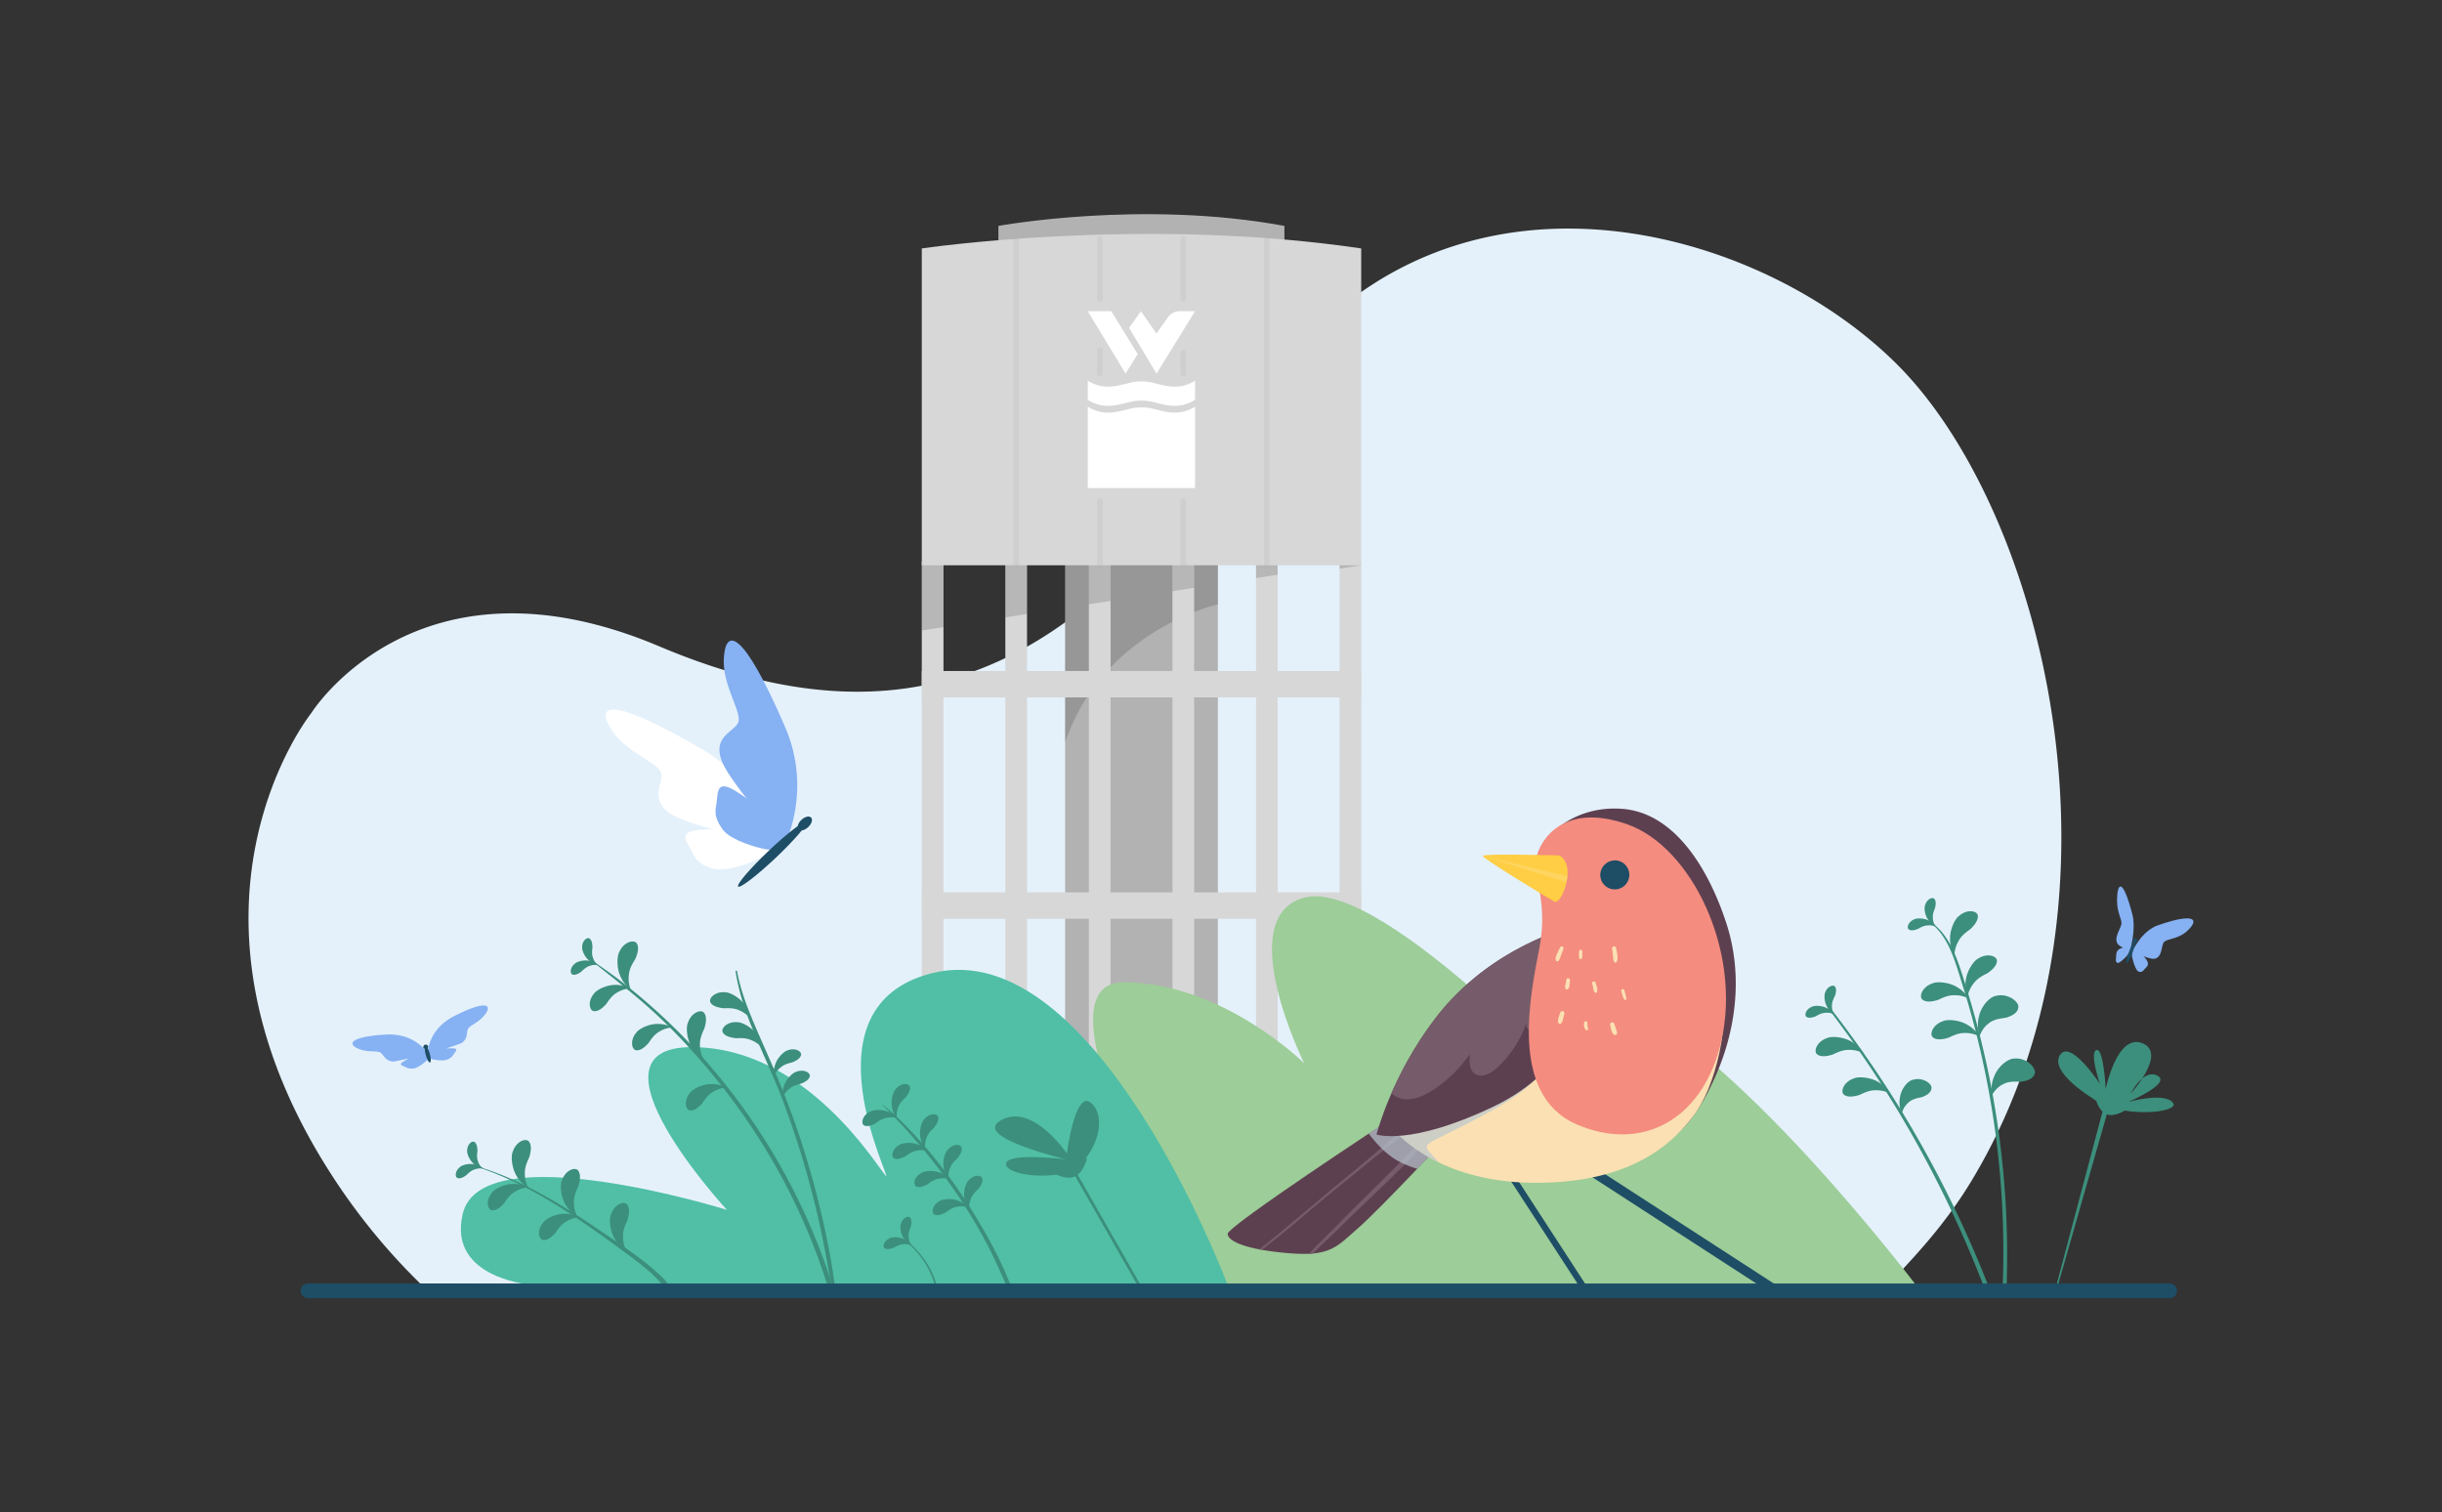
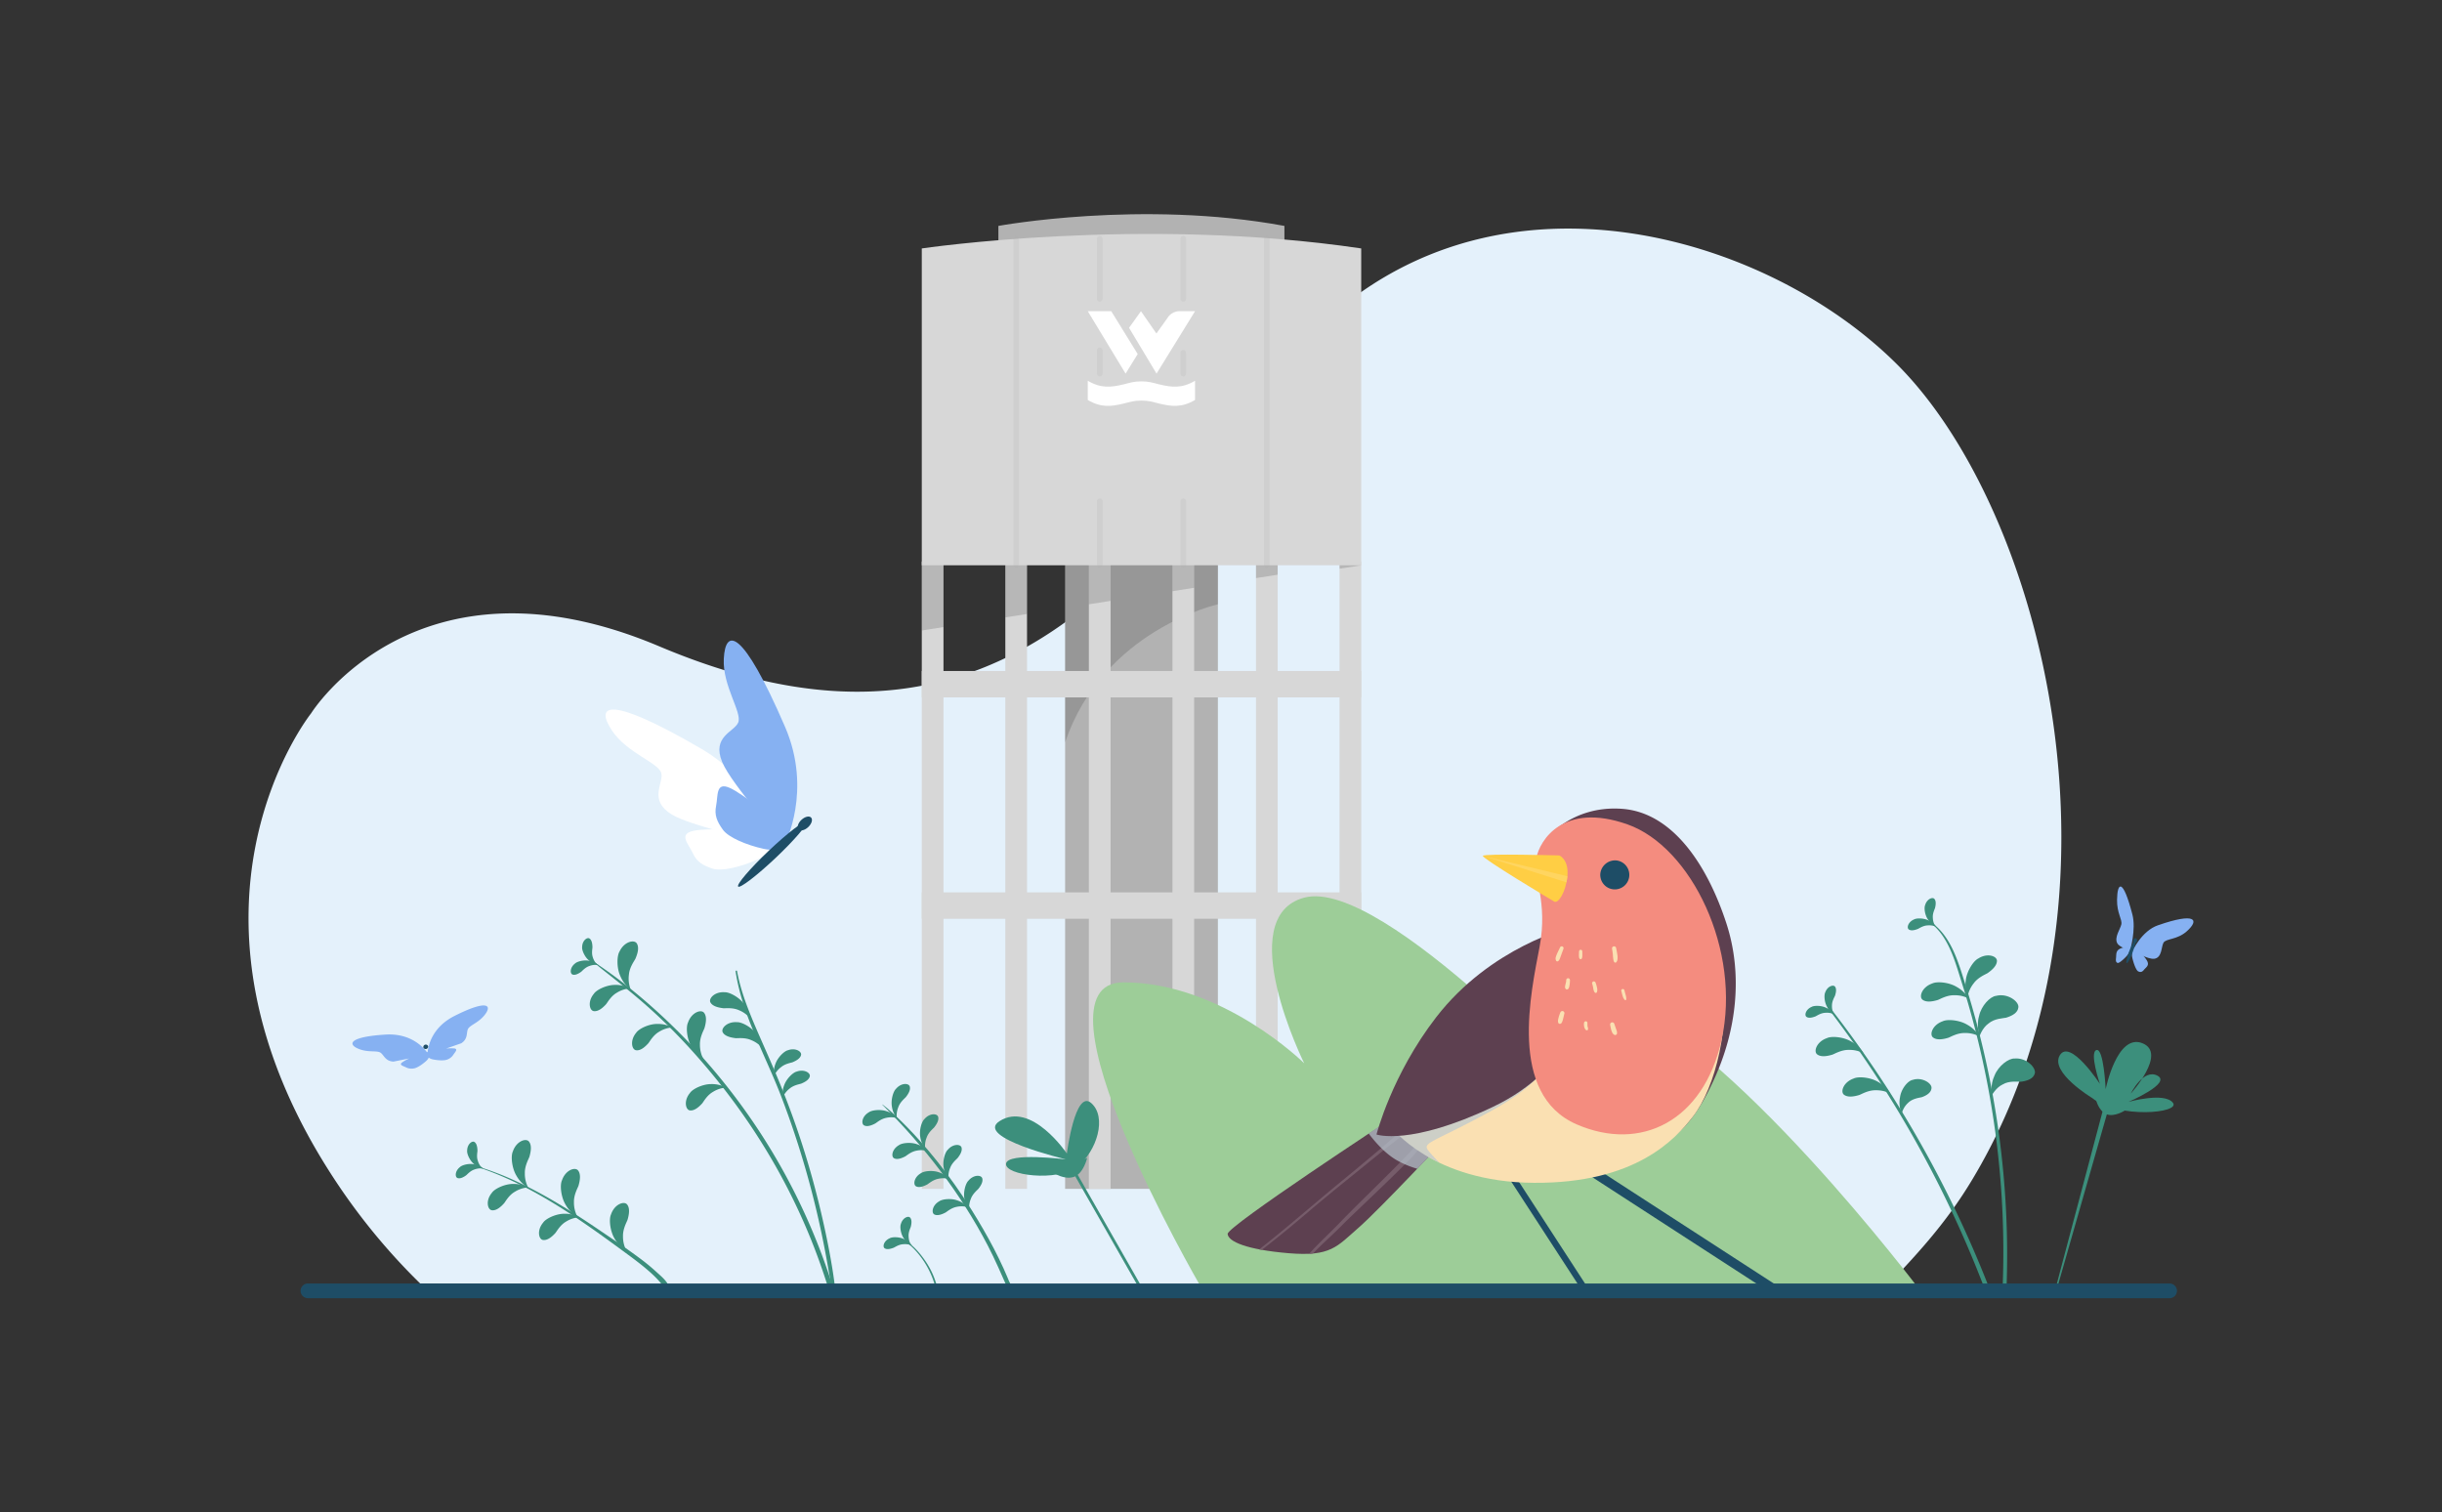
<svg xmlns="http://www.w3.org/2000/svg" viewBox="0 0 1550 960">
  <rect x="0" y="0" width="1550" height="960" fill="#333333" stroke="none" />
  <g style="isolation:isolate">
    <g id="Calque_1" data-name="Calque 1">
      <path d="M1252.19,748.17C1359,569.57,1297,323.69,1203.82,231s-299-145.28-408.74,28.33-223,215.81-376.82,150.86-220.73,42.52-220.73,42.52-99.94,124.78,17,299.23a397.36,397.36,0,0,0,52.23,62.82l927.32,5.38C1215.84,797.15,1234.64,777.52,1252.19,748.17Z" style="fill:#e4f1fb" />
      <rect x="676.06" y="331.34" width="96.97" height="423.3" style="fill:#b2b2b2" />
      <rect x="585.08" y="356.48" width="13.77" height="398.16" style="fill:#d7d7d7" />
      <rect x="850.24" y="356.48" width="13.77" height="398.16" style="fill:#d7d7d7" />
      <rect x="797.21" y="356.48" width="13.77" height="398.16" style="fill:#d7d7d7" />
      <rect x="638.11" y="356.48" width="13.77" height="398.16" style="fill:#d7d7d7" />
      <rect x="718.64" y="495.29" width="13.04" height="33.16" style="fill:#b2b2b2;mix-blend-mode:multiply" />
      <rect x="718.64" y="611" width="13.04" height="33.16" style="fill:#b2b2b2;mix-blend-mode:multiply" />
      <rect x="718.64" y="379.59" width="13.04" height="33.16" style="fill:#b2b2b2;mix-blend-mode:multiply" />
      <path d="M676.06,356.48h97v27.1s-72.79,16.19-97,87.63Z" style="mix-blend-mode:multiply;opacity:0.15" />
      <rect x="691.14" y="356.48" width="13.77" height="398.16" style="fill:#d7d7d7" />
      <rect x="744.18" y="356.48" width="13.77" height="398.16" style="fill:#d7d7d7" />
      <rect x="585.08" y="425.92" width="278.94" height="16.76" style="fill:#d7d7d7" />
      <rect x="585.08" y="566.45" width="278.94" height="16.76" style="fill:#d7d7d7" />
      <polygon points="585.08 356.48 585.08 400.21 598.84 398.05 598.84 356.48 585.08 356.48" style="mix-blend-mode:multiply;opacity:0.15" />
      <polygon points="797.21 356.48 797.21 366.95 810.98 364.8 810.98 356.48 797.21 356.48" style="mix-blend-mode:multiply;opacity:0.15" />
      <polygon points="638.11 356.48 638.11 391.89 651.88 389.74 651.88 356.48 638.11 356.48" style="mix-blend-mode:multiply;opacity:0.15" />
      <polygon points="691.14 356.48 691.14 383.58 704.91 381.42 704.91 356.48 691.14 356.48" style="mix-blend-mode:multiply;opacity:0.15" />
      <path d="M633.7,155V143.4s90.84-16.76,181.56,0V155Z" style="fill:#b2b2b2" />
      <polygon points="744.18 356.48 744.18 375.27 757.94 373.11 757.94 356.48 744.18 356.48" style="mix-blend-mode:multiply;opacity:0.15" />
      <path d="M585.08,157.7V358.82H864V157.7C724.54,137,585.08,157.7,585.08,157.7Z" style="fill:#d7d7d7" />
      <line x1="644.99" y1="358.82" x2="644.99" y2="151.58" style="fill:none;stroke:#b2b2b2;stroke-linecap:round;stroke-linejoin:round;stroke-width:3.6px;mix-blend-mode:multiply;opacity:0.2" />
      <line x1="698.03" y1="189.69" x2="698.03" y2="151.58" style="fill:none;stroke:#b2b2b2;stroke-linecap:round;stroke-linejoin:round;stroke-width:3.6px;mix-blend-mode:multiply;opacity:0.2" />
      <line x1="698.03" y1="237.16" x2="698.03" y2="222.41" style="fill:none;stroke:#b2b2b2;stroke-linecap:round;stroke-linejoin:round;stroke-width:3.6px;mix-blend-mode:multiply;opacity:0.2" />
      <line x1="698.03" y1="358.82" x2="698.03" y2="318.18" style="fill:none;stroke:#b2b2b2;stroke-linecap:round;stroke-linejoin:round;stroke-width:3.6px;mix-blend-mode:multiply;opacity:0.2" />
      <line x1="751.06" y1="189.69" x2="751.06" y2="151.58" style="fill:none;stroke:#b2b2b2;stroke-linecap:round;stroke-linejoin:round;stroke-width:3.6px;mix-blend-mode:multiply;opacity:0.2" />
      <line x1="751.06" y1="237.16" x2="751.06" y2="224.01" style="fill:none;stroke:#b2b2b2;stroke-linecap:round;stroke-linejoin:round;stroke-width:3.6px;mix-blend-mode:multiply;opacity:0.2" />
      <line x1="751.06" y1="358.82" x2="751.06" y2="318.18" style="fill:none;stroke:#b2b2b2;stroke-linecap:round;stroke-linejoin:round;stroke-width:3.6px;mix-blend-mode:multiply;opacity:0.2" />
      <line x1="804.09" y1="358.82" x2="804.09" y2="151.58" style="fill:none;stroke:#b2b2b2;stroke-linecap:round;stroke-linejoin:round;stroke-width:3.6px;mix-blend-mode:multiply;opacity:0.2" />
      <g id="Illustration_4" data-name="Illustration 4">
        <path d="M724.48,254.27c-4.92,0-7.05.87-11.42,1.93-7.6,1.83-14.24,2.71-22.63-2.33V241.68c8.39,5,15,4.16,22.63,2.32,4.37-1.05,6.41-1.92,11.42-1.92s7,.87,11.41,1.92c7.61,1.84,14.25,2.71,22.64-2.32v12.19c-8.39,5-15,4.16-22.64,2.33-4.36-1.06-6.49-1.93-11.41-1.93" style="fill:#fff" />
        <polygon points="690.43 197.53 714.44 237.16 722.13 224.75 705.34 197.54 690.43 197.53" style="fill:#fff" />
        <path d="M758.53,197.54l-24.45,39.62-17.44-29.09,7.56-10.53L734,211.69s6.15-8.58,7-9.8a9.1,9.1,0,0,1,8-4.37l9.53,0" style="fill:#fff" />
-         <path d="M735.89,260.49c-4.37-1.05-6.4-1.92-11.41-1.92s-7.05.87-11.41,1.92c-7.61,1.84-14.25,2.71-22.64-2.32v51.61h68.1V258.17c-8.39,5-15,4.16-22.64,2.32" style="fill:#fff" />
      </g>
      <polygon points="850.24 358.82 850.24 360.98 864.01 358.82 850.24 358.82" style="mix-blend-mode:multiply;opacity:0.15" />
      <path d="M1219.11,819.57S1096.5,656.71,1019.34,631.74s-4.43,74.22-4.43,74.22S878,556.3,827.81,569.79c-46,12.37,0,105.14,0,105.14S776,623.56,713.06,623.56s48.61,192.35,48.61,192.35Z" style="fill:#9dcd98" />
-       <path d="M779.3,815.91S695.48,591.78,591.69,617.7c-84.11,21-24.31,133.78-29.44,128.65S512,664.68,439,664.68,461.42,768,461.42,768s-155.52-48.57-167.69,2.43c-10.11,42.33,46.41,45.49,46.41,45.49Z" style="fill:#50bfa5" />
      <path d="M299.49,739.63c37.2,11.39,69.41,34.88,100.37,57.7,20.88,15.39,19.13,18.32,23.5,20.85a1,1,0,0,0,1.39-1.07c-1.13-3.91-5.39-7.22-8.28-9.89a128.87,128.87,0,0,0-10.65-8.72c-7.87-5.86-16.05-11.34-24.16-16.85-16.49-11.23-33.37-22-51.43-30.63a196.53,196.53,0,0,0-30.66-11.69.16.16,0,0,0-.08.3Z" style="fill:#3c8f7c" />
      <path d="M371.52,607.18c3.85,2.32,7.39,5.45,10.91,8.25,19.16,15.21,38.59,29.94,65,60.89,35.33,41.4,61.72,88.4,77.81,139.73.58,1.84,3.48,1.05,2.89-.8a396.7,396.7,0,0,0-44-93.78c-50.45-78.82-113.32-114.7-112.64-114.29Z" style="fill:#3c8f7c" />
      <path d="M466.91,616.67c4.22,27.81,18.73,52.81,28.73,78.76,26.76,69.42,31.15,122.29,33.55,128.14a.56.56,0,0,0,1.09-.14c.67-5.44-5.23-43.51-16.85-83.11-19.33-65.83-39.56-91.55-45.61-123.9-.11-.61-1-.34-.91.25Z" style="fill:#3c8f7c" />
      <path d="M560.12,701.32c26.47,26.28,49.54,56.07,66.79,89.19,4.84,9.3,8.93,18.87,13.16,28.45.56,1.28,2.73.37,2.26-1s-1-2.63-1.42-3.94c-.27-.77-1.67-.73-1.55.21l.54,4.06,2.43-.33c-6.56-17.32-15.67-34-25.46-49.69-29.37-47-59.77-70-56.75-67Z" style="fill:#3c8f7c" />
      <path d="M403.3,608.6c-.72,1.44-3.7,5.35-4.1,10a19.36,19.36,0,0,0,1.1,9.51,20.92,20.92,0,0,1-6.53-8.47c-2.45-5.24-2.27-13-.47-15.78,2.92-6.18,9.28-7.62,10.9-5S404.71,605.35,403.3,608.6Z" style="fill:#3c8f7c" />
      <path d="M447.14,652.62c-.54,1.51-3,5.73-2.87,10.39a19.32,19.32,0,0,0,2.21,9.27,20.73,20.73,0,0,1-7.46-7.6c-3-4.89-3.78-12.58-2.33-15.56,2.16-6.45,8.28-8.63,10.18-6.26S448.15,649.24,447.14,652.62Z" style="fill:#3c8f7c" />
      <path d="M503,674.3c-1.12.38-4.7.9-7.32,3.14A14.29,14.29,0,0,0,491.3,683a15.21,15.21,0,0,1,.94-7.82c1.41-4,5.51-8,7.89-8.53,4.73-1.74,8.81.79,8.33,3S505.37,673.31,503,674.3Z" style="fill:#3c8f7c" />
      <path d="M593,715.58c-.78.9-3.63,3.13-4.78,6.38a14.22,14.22,0,0,0-1,7,15.39,15.39,0,0,1-3.09-7.25c-.77-4.19.8-9.67,2.6-11.34,3.23-3.85,8-3.7,8.7-1.55S594.57,713.53,593,715.58Z" style="fill:#3c8f7c" />
      <path d="M575,696.35c-.79.9-3.63,3.13-4.79,6.38a14.22,14.22,0,0,0-1,7,15.39,15.39,0,0,1-3.08-7.25c-.78-4.19.79-9.68,2.59-11.34,3.23-3.85,8-3.7,8.7-1.55S576.6,694.3,575,696.35Z" style="fill:#3c8f7c" />
      <path d="M555.57,713.13c1-.61,3.71-3,7.12-3.6a14.26,14.26,0,0,1,7,.25,15.38,15.38,0,0,0-6.6-4.3c-4-1.49-9.67-.9-11.62.58-4.36,2.51-5,7.26-3,8.3S553.27,714.35,555.57,713.13Z" style="fill:#3c8f7c" />
      <path d="M574.64,734c1-.61,3.71-3,7.11-3.6a14.13,14.13,0,0,1,7,.25,15.38,15.38,0,0,0-6.6-4.3c-4-1.49-9.66-.9-11.61.58-4.36,2.51-5.05,7.26-3.05,8.3S572.33,735.22,574.64,734Z" style="fill:#3c8f7c" />
      <path d="M588.58,751.83c1-.62,3.71-3,7.11-3.6a14.19,14.19,0,0,1,7,.25,15.28,15.28,0,0,0-6.6-4.3c-4-1.49-9.67-.91-11.62.58-4.36,2.5-5,7.26-3,8.29S586.28,753.05,588.58,751.83Z" style="fill:#3c8f7c" />
      <path d="M600.18,769.65c1-.61,3.72-3,7.12-3.6a14.13,14.13,0,0,1,7,.25,15.38,15.38,0,0,0-6.6-4.3c-4-1.49-9.66-.9-11.61.58-4.37,2.51-5,7.26-3.06,8.3S597.88,770.87,600.18,769.65Z" style="fill:#3c8f7c" />
      <path d="M607.84,735.05c-.78.89-3.63,3.12-4.78,6.37a14.1,14.1,0,0,0-1,7,15.28,15.28,0,0,1-3.09-7.25c-.77-4.18.8-9.67,2.6-11.33,3.23-3.86,8-3.71,8.7-1.56S609.45,733,607.84,735.05Z" style="fill:#3c8f7c" />
      <path d="M621,754.63c-.79.89-3.63,3.13-4.79,6.38a14.22,14.22,0,0,0-1,7,15.39,15.39,0,0,1-3.08-7.25c-.78-4.19.79-9.68,2.59-11.34,3.23-3.86,8-3.7,8.71-1.56S622.64,752.58,621,754.63Z" style="fill:#3c8f7c" />
      <path d="M508.5,687.86c-1.13.39-4.71.91-7.33,3.15a14.29,14.29,0,0,0-4.33,5.56,15.47,15.47,0,0,1,.94-7.82c1.42-4,5.51-8,7.9-8.54,4.72-1.73,8.81.79,8.32,3S510.91,686.88,508.5,687.86Z" style="fill:#3c8f7c" />
      <path d="M336,734.36c-.54,1.51-3,5.73-2.87,10.39a19.19,19.19,0,0,0,2.21,9.27,20.71,20.71,0,0,1-7.47-7.6c-3-4.89-3.77-12.58-2.33-15.56,2.16-6.45,8.28-8.63,10.19-6.26S337,731,336,734.36Z" style="fill:#3c8f7c" />
      <path d="M367.17,752.7c-.54,1.51-3,5.73-2.87,10.39a19.29,19.29,0,0,0,2.21,9.28,20.9,20.9,0,0,1-7.47-7.61c-3-4.89-3.77-12.57-2.33-15.55,2.16-6.46,8.28-8.63,10.19-6.27S368.17,749.32,367.17,752.7Z" style="fill:#3c8f7c" />
      <path d="M398.31,774.32c-.55,1.51-3,5.73-2.88,10.39a19.24,19.24,0,0,0,2.22,9.28,20.81,20.81,0,0,1-7.47-7.61c-3-4.89-3.78-12.57-2.33-15.56,2.16-6.45,8.28-8.62,10.19-6.26S399.31,770.94,398.31,774.32Z" style="fill:#3c8f7c" />
      <path d="M384.73,637.4c.93-1.15,3.06-5.14,6.82-7.27a17.89,17.89,0,0,1,8.38-2.71,19.14,19.14,0,0,0-9.59-2.24c-5.33,0-11.74,3.07-13.4,5.65-4.06,4.81-2.83,10.68,0,11S382.54,639.82,384.73,637.4Z" style="fill:#3c8f7c" />
      <path d="M411.56,662.18c.93-1.16,3.07-5.15,6.82-7.27a17.83,17.83,0,0,1,8.39-2.72,19.43,19.43,0,0,0-9.6-2.23c-5.32-.05-11.74,3.07-13.4,5.64-4,4.81-2.83,10.69,0,11.06S409.38,664.6,411.56,662.18Z" style="fill:#3c8f7c" />
      <path d="M459.18,640c1.48.08,6-.53,9.88,1.26a17.72,17.72,0,0,1,7.12,5.2,19.1,19.1,0,0,0-3.82-9.08c-3.08-4.34-9.38-7.71-12.43-7.54-6.28-.46-10.32,4-9,6.45S455.94,639.61,459.18,640Z" style="fill:#3c8f7c" />
      <path d="M467,659c1.48.08,6-.54,9.88,1.26a17.8,17.8,0,0,1,7.13,5.19,19.31,19.31,0,0,0-3.83-9.08c-3.08-4.34-9.37-7.7-12.43-7.53-6.28-.46-10.31,4-9,6.45S463.8,658.63,467,659Z" style="fill:#3c8f7c" />
      <path d="M320,763.74c.93-1.16,3.06-5.15,6.82-7.27a17.83,17.83,0,0,1,8.38-2.72,19.32,19.32,0,0,0-9.59-2.23c-5.32,0-11.74,3.07-13.4,5.64-4.06,4.81-2.83,10.69,0,11.06S317.85,766.15,320,763.74Z" style="fill:#3c8f7c" />
      <path d="M445.73,700.36c.93-1.16,3.06-5.15,6.81-7.27a17.68,17.68,0,0,1,8.39-2.71,19.18,19.18,0,0,0-9.59-2.24c-5.33,0-11.75,3.07-13.4,5.64-4.06,4.81-2.83,10.69-.05,11.06S443.54,702.78,445.73,700.36Z" style="fill:#3c8f7c" />
      <path d="M352.52,782.67c.93-1.15,3.07-5.14,6.82-7.27a17.89,17.89,0,0,1,8.39-2.71,19.25,19.25,0,0,0-9.6-2.24c-5.32,0-11.74,3.07-13.4,5.65-4.06,4.81-2.83,10.69,0,11S350.33,785.09,352.52,782.67Z" style="fill:#3c8f7c" />
      <path d="M368.92,616.83c.74-.61,2.61-2.83,5.24-3.67a11.38,11.38,0,0,1,5.63-.59,12.1,12.1,0,0,0-5.73-2.67c-3.34-.74-7.78.37-9.16,1.77-3.18,2.48-3.19,6.34-1.49,6.93S367.23,618.06,368.92,616.83Z" style="fill:#3c8f7c" />
      <path d="M376.05,601.22c0,.95-.69,3.78.22,6.39a11.34,11.34,0,0,0,2.91,4.85,12.17,12.17,0,0,1-5.58-3c-2.59-2.23-4.38-6.44-4.09-8.39.07-4,3.15-6.35,4.65-5.35S376,599.13,376.05,601.22Z" style="fill:#3c8f7c" />
      <path d="M572.67,786.47a59.26,59.26,0,0,1,7.4,6.22A55.33,55.33,0,0,1,593.15,815c.17.56.22,1.08.75,1.41a.28.28,0,0,0,.38-.1c.32-.6.06-1.15-.12-1.77a52,52,0,0,0-7.79-15.5c-6.63-9.22-11.55-11.34-13.67-12.6,0,0-.06,0,0,.05Z" style="fill:#3c8f7c" />
      <path d="M567.28,792c.86-.39,3.23-2.07,6-2.21a11.45,11.45,0,0,1,5.6.84,12.51,12.51,0,0,0-4.87-4c-3-1.56-7.62-1.61-9.31-.61-3.71,1.6-4.69,5.33-3.19,6.34S565.33,792.72,567.28,792Z" style="fill:#3c8f7c" />
      <path d="M578.12,778.67c-.28.91-1.62,3.48-1.4,6.24a11.5,11.5,0,0,0,1.58,5.43,12.43,12.43,0,0,1-4.64-4.29c-1.95-2.81-2.6-7.34-1.83-9.15,1.09-3.89,4.65-5.35,5.85-4S578.62,776.64,578.12,778.67Z" style="fill:#3c8f7c" />
      <path d="M295.93,746c.74-.6,2.6-2.82,5.24-3.66a11.38,11.38,0,0,1,5.63-.59,12.3,12.3,0,0,0-5.73-2.68c-3.34-.73-7.78.38-9.16,1.78-3.19,2.48-3.19,6.34-1.49,6.93S294.24,747.24,295.93,746Z" style="fill:#3c8f7c" />
      <path d="M303.06,730.41c0,1-.7,3.78.22,6.39a11.56,11.56,0,0,0,2.9,4.85,12.28,12.28,0,0,1-5.57-3c-2.6-2.23-4.38-6.44-4.09-8.39.07-4,3.14-6.35,4.64-5.36S303,728.32,303.06,730.41Z" style="fill:#3c8f7c" />
      <path d="M1353.63,603.1a10.32,10.32,0,0,0,0,5.69c.91,3.63,2.36,7.2,3.53,7.78s2.3.7,3.58-.88c1.42-1.75,3.66-2.75,2.07-5.78-1.44-2.74-5.87-6.81-7.1-7.82S1353.91,602,1353.63,603.1Z" style="fill:#86b1f2" />
      <path d="M1353.62,603.6s5.64-12.65,16.07-16.26c24.24-8.41,26.39-3.4,18.34,3.79-6.21,5.55-13.2,4.52-14.8,7.26-1.48,2.53-.84,9.65-6,10.21C1363.22,609,1353.62,603.6,1353.62,603.6Z" style="fill:#86b1f2" />
      <path d="M1352.29,602.79a13.57,13.57,0,0,1-2.77,4.44c-2.17,2.28-4.57,4.21-5.36,4s-1.34-.83-1.09-2.87c.27-2.25-.19-4.43,2-5.84,2-1.27,5.86-1.7,6.85-1.73S1352.74,601.73,1352.29,602.79Z" style="fill:#86b1f2" />
      <path d="M1352.05,603.18s3.89-13.2,1.44-22.66c-6-23.15-9.57-20.79-9.75-9.42-.14,8.63,3.42,12.48,2.72,15.68-.65,3-4.57,8.15-2.6,11.91C1345.35,601.52,1352.05,603.18,1352.05,603.18Z" style="fill:#86b1f2" />
      <path d="M1353.42,605.05c-1.48,3.81-3,6.52-3.57,6.31s.07-3.27,1.46-7.12c1.52-4.2,3.37-7.69,4-7.44S1355,600.89,1353.42,605.05Z" style="fill:#1e4d66" />
      <path d="M1356.3,597.64c-.33.85-1.1,1.33-1.71,1.09a1.52,1.52,0,0,1-.57-2c.31-.87,1.09-1.38,1.73-1.13A1.52,1.52,0,0,1,1356.3,597.64Z" style="fill:#1e4d66" />
      <path d="M490.2,534.39s.26,6.92-9.85,11.39c-10.35,4.59-22.34,7.44-28.05,5.6-6.06-2-9.94-4.18-12.52-9.73-2.78-6-9.3-12.13.28-14.26,9.23-2,34.22-.51,41.73.21C488.87,528.28,490.83,531.38,490.2,534.39Z" style="fill:#fff" />
      <path d="M489.34,535.42s-5.81-37.73-44-60c-59.11-34.49-67.85-28.18-56.91-11.7,9.51,14.34,29.66,20.43,31.33,27.07,1.58,6.28-8.48,17.1,6.76,26.3C439.63,525,489.34,535.42,489.34,535.42Z" style="fill:#fff" />
      <path d="M499.44,535.49s-3.9,5.72-14.69,3.33c-11.05-2.44-22.4-7.26-25.9-12.13-3.73-5.17-5.53-9.25-4.31-15.26,1.3-6.46-.3-15.28,8.67-11.31C471.87,504,491.07,520,496.68,525,502,529.79,501.73,533.44,499.44,535.49Z" style="fill:#86b1f2" />
      <path d="M498.13,535.81s17.7-33.83.17-74.42c-27.14-62.81-37.92-62.92-38.89-43.16-.84,17.18,11.77,34,9.17,40.37-2.45,6-17,8.75-10.15,25.19C464.29,497.94,498.13,535.81,498.13,535.81Z" style="fill:#86b1f2" />
      <path d="M492.36,544.52c-12,11.33-22.63,19.49-23.83,18.23s7.54-11.47,19.5-22.8,22.63-19.48,23.82-18.22S504.32,533.2,492.36,544.52Z" style="fill:#1e4d66" />
      <path d="M513,525c-2.21,2.09-5,2.75-6.15,1.49s-.38-4,1.82-6.06,4.95-2.75,6.15-1.48S515.2,522.9,513,525Z" style="fill:#1e4d66" />
      <path d="M272.24,669a1.44,1.44,0,0,0-1.28-1.14c-2.72-3.64-10.75-12.1-26.24-11.15-23.48,1.44-24.25,6.28-16.85,9.16,6.11,2.38,11.38.76,13.71,2.37,2.09,1.45,3,5.4,8.18,5.62l10-2a26.74,26.74,0,0,0-4.71,2.66c-1.79,1.54.91,2.12,2.67,3a7.63,7.63,0,0,0,4.81.7c1.83-.19,4.93-2.07,7.67-4.47C273.38,671.08,272.24,669,272.24,669Z" style="fill:#86b1f2" />
      <path d="M288.43,644.9c-13.83,7-16.52,18.34-17,22.86a1.46,1.46,0,0,0-.53,1.64s.06,2.35,4.16,3.13c3.58.69,7.2.76,8.88,0a7.61,7.61,0,0,0,3.79-3c1.07-1.68,3.11-3.54.78-4a26.08,26.08,0,0,0-5.41.07l9.66-3.36c4.39-2.82,3.16-6.67,4.24-9,1.2-2.57,6.57-3.83,10.64-9C312.53,638.09,309.43,634.29,288.43,644.9Z" style="fill:#86b1f2" />
-       <path d="M273.06,669.9c.56,2.52.47,4.38-.13,4.54s-1.62-1.4-2.41-3.86c-1-3-1.23-6.15-.38-6.38S272.37,666.82,273.06,669.9Z" style="fill:#1e4d66" />
      <path d="M271.77,664.13a1.61,1.61,0,0,1-3.06.83,1.59,1.59,0,0,1,3.06-.83Z" style="fill:#1e4d66" />
      <polygon points="1305.02 820.09 1304.19 819.85 1335.48 702 1338.65 702.51 1305.02 820.09" style="fill:#3c8f7c" />
      <path d="M1330.34,697.86s1.46,7,6.49,9.3,12.17-2.43,12.17-2.43Z" style="fill:#3c8f7c;fill-rule:evenodd" />
      <path d="M1328,697s-27.11-16.3-20.59-27.14S1332.86,688,1332.86,688s-6.84-20-2.2-21.47,5.86,24.81,5.86,24.81,7.13-35.46,23.23-29.18-7.29,32-7.29,32,8-16.18,17-11.33S1351,699.43,1351,699.43s22.54-6.32,28.12.44S1344.43,710.27,1328,697Z" style="fill:#3c8f7c;fill-rule:evenodd" />
      <polygon points="723.63 818.75 680 742.32 681.6 741.41 725.23 817.85 723.63 818.75" style="fill:#3c8f7c" />
      <path d="M668.61,744.43s7,4.74,13.12,2.57,8.32-12,8.32-12Z" style="fill:#3c8f7c;fill-rule:evenodd" />
      <path d="M677.17,732.22s-22.56-33.55-42.76-20.55c-16.24,10.45,42.29,24.27,42.29,24.27s-37.21-4.72-38.15,2.72,32.54,11.69,45.12,1.94,19.13-31.6,8.91-40.46S677.17,732.22,677.17,732.22Z" style="fill:#3c8f7c;fill-rule:evenodd" />
      <path d="M1245.06,623.32A565.82,565.82,0,0,1,1271.13,817h2.49a569.64,569.64,0,0,0-26.18-192.17c-4.57-14.39-9.15-31.25-22.59-40-.26-.17-.48.23-.24.41C1236.7,594,1240.79,609.86,1245.06,623.32Z" style="fill:#3c8f7c" />
      <path d="M1262.37,817a707,707,0,0,0-101-177.68c-.43-.56-1.43.2-1,.77A706.25,706.25,0,0,1,1259.29,817Z" style="fill:#3c8f7c" />
-       <path d="M1250.77,589.66c-1.22,1.05-5.46,3.5-7.62,7.64a19.27,19.27,0,0,0-2.63,9.16,20.7,20.7,0,0,1-2.76-10.29c-.24-5.76,2.9-12.81,5.62-14.7,5.06-4.55,11.45-3.44,11.95-.44S1253.3,587.21,1250.77,589.66Z" style="fill:#3c8f7c" />
      <path d="M1230,634.74c1.51-.56,5.7-3.09,10.36-3a19.22,19.22,0,0,1,9.3,2.12,20.79,20.79,0,0,0-7.68-7.39c-4.92-3-12.61-3.65-15.58-2.18-6.43,2.23-8.54,8.37-6.16,10.25S1226.62,635.77,1230,634.74Z" style="fill:#3c8f7c" />
      <path d="M1236.68,658.72c1.5-.55,5.69-3.08,10.36-3a19.12,19.12,0,0,1,9.29,2.12,20.62,20.62,0,0,0-7.67-7.39c-4.93-3-12.62-3.65-15.58-2.18-6.44,2.23-8.55,8.37-6.16,10.25S1233.31,659.76,1236.68,658.72Z" style="fill:#3c8f7c" />
      <path d="M1180.15,695.06c1.51-.56,5.7-3.09,10.36-3a19.22,19.22,0,0,1,9.3,2.12,20.7,20.7,0,0,0-7.68-7.39c-4.92-3-12.61-3.65-15.58-2.18-6.43,2.23-8.54,8.37-6.16,10.25S1176.78,696.09,1180.15,695.06Z" style="fill:#3c8f7c" />
      <path d="M1163.12,669.43c1.51-.56,5.7-3.08,10.36-3a19.35,19.35,0,0,1,9.3,2.12,20.79,20.79,0,0,0-7.68-7.39c-4.92-3-12.61-3.64-15.58-2.17-6.43,2.23-8.54,8.37-6.16,10.25S1159.75,670.47,1163.12,669.43Z" style="fill:#3c8f7c" />
      <path d="M1261.61,617.68c-1.37.85-5.94,2.6-8.73,6.34a19.21,19.21,0,0,0-4,8.64,20.75,20.75,0,0,1-1.11-10.6c.67-5.72,4.88-12.19,7.87-13.62,5.71-3.71,11.86-1.6,11.87,1.44S1264.5,615.67,1261.61,617.68Z" style="fill:#3c8f7c" />
      <path d="M1273.3,646c-1.73.4-7.41.44-11.13,3.68-4,2.72-6,8.64-5.72,8.57.21.34-2.21-6.82-.3-13.27,1.37-6.59,7.08-12.48,10.82-12.85,7.25-1.87,14.44,3.46,14.17,7.14S1277,644.87,1273.3,646Z" style="fill:#3c8f7c" />
      <path d="M1282.7,686.64c-1.77.1-7.37-.82-11.59,1.75-4.36,2-7.32,7.52-7.08,7.49.15.37-1-7.1,1.94-13.14,2.46-6.26,9.07-11.1,12.83-10.84,7.45-.62,13.65,5.84,12.76,9.41S1286.52,686.15,1282.7,686.64Z" style="fill:#3c8f7c" />
      <path d="M1220,696.39c-1.38.42-6,.78-8.84,3.63a13.53,13.53,0,0,0-4.17,7.3c.19.26-2.19-5.43-1-10.79.73-5.43,5-10.55,8.06-11.06,5.79-1.93,12,2,11.93,5S1223,695.27,1220,696.39Z" style="fill:#3c8f7c" />
      <path d="M1217.37,589.63c.87-.39,3.24-2.07,6-2.21a11.42,11.42,0,0,1,5.6.85,12.39,12.39,0,0,0-4.87-4c-3-1.55-7.62-1.6-9.31-.6-3.71,1.59-4.69,5.32-3.2,6.33S1215.43,590.4,1217.37,589.63Z" style="fill:#3c8f7c" />
      <path d="M1228.22,576.34c-.28.91-1.63,3.48-1.4,6.24a11.45,11.45,0,0,0,1.58,5.43,12.22,12.22,0,0,1-4.64-4.29c-2-2.81-2.61-7.34-1.84-9.15,1.1-3.88,4.66-5.35,5.86-4S1228.72,574.31,1228.22,576.34Z" style="fill:#3c8f7c" />
      <path d="M1152.43,645.12c.86-.4,3.23-2.08,6-2.22a11.37,11.37,0,0,1,5.59.85,12.3,12.3,0,0,0-4.87-4c-3-1.55-7.62-1.6-9.31-.6-3.71,1.6-4.69,5.32-3.19,6.33S1150.48,645.88,1152.43,645.12Z" style="fill:#3c8f7c" />
      <path d="M1164.71,632.07c-.35.88-1.9,3.34-1.91,6.1a11.54,11.54,0,0,0,1.13,5.55,12.48,12.48,0,0,1-4.27-4.66c-1.71-3-2-7.53-1.08-9.27,1.41-3.78,5.08-4.95,6.16-3.51S1165.37,630.09,1164.71,632.07Z" style="fill:#3c8f7c" />
      <path d="M1377.09,814.71H195.46a4.67,4.67,0,0,0,0,9.34H1377.09a4.67,4.67,0,1,0,0-9.34Z" style="fill:#1e4d66" />
      <line x1="956.33" y1="741.91" x2="1006.68" y2="819.38" style="fill:none;stroke:#1e4d66;stroke-miterlimit:10;stroke-width:4.015px" />
      <line x1="1008" y1="741.91" x2="1127.53" y2="819.38" style="fill:none;stroke:#1e4d66;stroke-miterlimit:10;stroke-width:6.022px" />
      <path d="M883.05,710.15s-104.17,68.27-103.84,73.1,12,10,38.74,12.24,30.6-4.18,44.27-16.1,57.94-59.26,57.94-59.26Z" style="fill:#5d4050" />
      <path d="M800.88,793.34c10.88-8.31,21.34-17.1,31.77-26,12.39-10.51,25.11-20.59,37.69-30.86,3.48-2.84,7-5.67,10.48-8.47,3.68-2.94,7.75-5.67,11-9.06a.94.94,0,0,0-1.14-1.46,70.24,70.24,0,0,0-8.92,7l-9.54,8.06c-6.29,5.27-12.56,10.56-18.91,15.76-12.46,10.19-24.66,20.69-37.06,31-5.61,4.65-11.25,9.26-17,13.77Z" style="fill:#765c6a" />
      <path d="M892.78,738c3-3,6.26-6.27,8.13-9.66a1.07,1.07,0,0,0-1.86-1.07c.36-.65,0,0-.2.16l-.57.51c-.62.56-1.2,1.13-1.78,1.73-1.58,1.66-3.13,3.34-4.72,5-4.69,4.83-9.47,9.58-14.24,14.34-8.9,8.88-18,17.58-26.7,26.65-6.51,6.79-13.6,13.16-19.87,20.18.84,0,1.64-.1,2.42-.17,5.82-6.09,12.23-11.64,18.14-17.63,3.51-3.56,7.15-7,10.76-10.45C872.51,757.8,882.82,748.09,892.78,738Z" style="fill:#765c6a" />
      <path d="M980.44,533.76s16.17-22.68,49-20.36,54.65,36.88,66.32,72.65c10.67,32.74,6.4,68.12-7.74,99-10.56,23.06-20,33.8-32.83,40.93s-28.82,5.54-28.82,5.54,7.74-44.09,8.27-62.31-11.21-102.45-23.75-118A49.2,49.2,0,0,0,980.44,533.76Z" style="fill:#5d4050" />
      <path d="M883.17,715.56s26,34.85,90.47,35.25,89.66-27.66,100.8-41.89c14.68-18.75,24.4-59.26,18.26-93.06-6.24-34.36-29.79-19.12-56.21-15.16s-78.06,30.89-98.88,48.72S883.17,715.56,883.17,715.56Z" style="fill:#fae0b2" />
      <path d="M981.65,672s-32-11.88-48.69-2.85c-6.34,3.44-17.68,10.82-29.3,18.63C896.29,697.3,890,706,886.37,711l-3.32-.89s-5.64,3.69-14.29,9.43c3.68,4.9,9.87,12.14,17.21,16.58a58.77,58.77,0,0,0,13.58,5.75c2.49-2.61,4.9-5.13,7.11-7.46,2.17,1.23,4.53,2.45,7,3.64a97.13,97.13,0,0,1-6.9-7.48c-4.41-5.54,2-4.75,39.63-25.35S981.65,672,981.65,672Z" style="fill:#b9c8d0;mix-blend-mode:multiply;opacity:0.7" />
      <path d="M996.46,588.69s-50.18,12.14-84.87,57c-28.24,36.53-37.9,74.46-37.9,74.46s21.35,7.39,73.66-17.43,58.71-67.59,61.38-77.1S996.46,588.69,996.46,588.69Z" style="fill:#5d4050" />
-       <path d="M911.59,645.72a230.53,230.53,0,0,0-28.32,48.12c7.67,7.64,19.31,2.81,27.18-2.53A87.86,87.86,0,0,0,933,669.14c-.49,4.5-.56,9.93,3.21,12.47,4.31,2.9,10.09-.26,13.91-3.75a68.73,68.73,0,0,0,18.75-28.76c-1.13,2.88,2,6,5.11,6.11s5.92-1.88,8.23-4c16.83-15.18,21-41,13.59-62.38C989.69,590.5,943.92,603.88,911.59,645.72Z" style="fill:#765c6a" />
      <path d="M1032.94,523.26c-40.57-14.26-55.7,10-57.83,21.59s7.47,27.47,2.13,56-20.34,93.71,23.39,112.8c40.84,17.82,80.56-2,92.07-53.4C1105.44,603.3,1073.5,537.52,1032.94,523.26Z" style="fill:#f48c7f" />
      <path d="M990.23,601.3c-.59,1.31-1.25,2.59-1.85,3.9a16.76,16.76,0,0,0-.81,2.18,2.93,2.93,0,0,0,.15,2.46.87.87,0,0,0,1.16.3,2.19,2.19,0,0,0,.86-.9,9.36,9.36,0,0,0,.47-1.07c.23-.66.5-1.31.73-2,.47-1.34,1-2.65,1.45-4a1.16,1.16,0,0,0-.68-1.38,1.19,1.19,0,0,0-1.48.48Z" style="fill:#fae0b2" />
      <path d="M1002.25,603.87l-.06,2.26c0,.18,0,.35,0,.53a12.62,12.62,0,0,0,.14,1.3,1.73,1.73,0,0,0,.36.61.7.7,0,0,0,1.17,0,1.86,1.86,0,0,0,.35-.61c0-.16,0-.34.08-.5a6.51,6.51,0,0,0,.07-.76c0-.19,0-.38,0-.57,0-.75,0-1.51-.05-2.26a1,1,0,0,0-2,0Z" style="fill:#fae0b2" />
      <path d="M1023.21,602.23c.24,1.44.42,2.59.54,4,0,.69.1,1.38.18,2.06.05.43.11.76.16,1.11a4.18,4.18,0,0,0,.45,1.22.87.87,0,0,0,1.48,0,3.3,3.3,0,0,0,.51-1,9.15,9.15,0,0,0,.17-1.28,10.22,10.22,0,0,0-.12-2.21c-.2-1.54-.5-3.05-.83-4.56a1.32,1.32,0,0,0-2.54.69Z" style="fill:#fae0b2" />
      <path d="M994.08,622.09l0,.39s0,.4,0,.22,0,.18,0,.21,0,.25-.07.37c-.08.43-.19.86-.3,1.28s-.21.85-.28,1.29a4.63,4.63,0,0,0-.05.91,1.43,1.43,0,0,0,.56,1.08.91.91,0,0,0,1,.13c-.44.19.35-.16.23-.09a1.43,1.43,0,0,0,.6-.79,3.66,3.66,0,0,0,.23-.63,12.16,12.16,0,0,0,.25-1.34,17.12,17.12,0,0,0,.24-3,1.18,1.18,0,0,0-2.36,0Z" style="fill:#fae0b2" />
      <path d="M1010.58,624.37a20,20,0,0,1,.69,2.87,10.82,10.82,0,0,0,.29,1.42c.07.22.18.43.27.64a2,2,0,0,0,.56.79.69.69,0,0,0,1.07-.14,2.13,2.13,0,0,0,.33-.91c0-.22.06-.46.06-.68a8.1,8.1,0,0,0-.24-1.7,18.39,18.39,0,0,0-.85-2.89,1.15,1.15,0,0,0-1.39-.78,1.13,1.13,0,0,0-.79,1.38Z" style="fill:#fae0b2" />
      <path d="M1029.11,629.09c.23,1,.47,1.93.75,2.89a12.67,12.67,0,0,0,.52,1.46,4.16,4.16,0,0,0,.43.66,3.13,3.13,0,0,0,.51.63.52.52,0,0,0,.86-.23,5.19,5.19,0,0,0,0-1.42,9.15,9.15,0,0,0-.37-1.63c-.27-1-.52-1.93-.75-2.9a1,1,0,0,0-2,.54Z" style="fill:#fae0b2" />
      <path d="M990.37,642.73a22.61,22.61,0,0,0-1.12,3.31,9.58,9.58,0,0,0-.35,1.91c0,.71.07,1.71.91,1.94a1.39,1.39,0,0,0,1.23-.42,2.84,2.84,0,0,0,.49-.82,12.6,12.6,0,0,0,.59-1.83c.31-1.12.5-2.27.82-3.39a1.34,1.34,0,0,0-.93-1.62,1.37,1.37,0,0,0-1.64.92Z" style="fill:#fae0b2" />
      <path d="M1005.39,649.42a8.14,8.14,0,0,0,.15,2.41A4.58,4.58,0,0,0,1006,653a2.25,2.25,0,0,0,.4.6,2,2,0,0,0,.55.34.7.7,0,0,0,1-.58.49.49,0,0,1,0-.12c0,.11,0,.13,0,0a1.4,1.4,0,0,0,0-.61c0-.16-.08-.31-.12-.46-.08-.33-.17-.65-.24-1,0-.08,0-.16,0-.24s0-.38,0-.06c0-.16,0-.33,0-.49a6.14,6.14,0,0,1,0-1.05,1.08,1.08,0,0,0-1.08-1.07,1.11,1.11,0,0,0-1.07,1.07Z" style="fill:#fae0b2" />
      <path d="M1022,650.57c.2,1,.39,2,.64,3a10.18,10.18,0,0,0,.48,1.41,3.93,3.93,0,0,0,.63,1.13,1.52,1.52,0,0,0,.48.43c.11.07.1.06,0,0l.14.14a1.17,1.17,0,0,0,1.27.23,1.12,1.12,0,0,0,.72-1l0-.18c0,.18,0,.21,0,.08s0-.37,0-.56a4.16,4.16,0,0,0-.21-1c-.18-.49-.34-1-.51-1.46-.36-1-.66-1.94-1-2.91a1.36,1.36,0,0,0-2.62.72Z" style="fill:#fae0b2" />
      <path d="M1015.76,554.57a9.22,9.22,0,1,0,10.46-8.37A9.44,9.44,0,0,0,1015.76,554.57Z" style="fill:#1e4d66" />
      <path d="M989.79,543s-48-1.32-48.58.26,43,27.73,45.37,29.05,7.21-5.55,8.28-16.11S989.79,543,989.79,543Z" style="fill:#ffce44" />
      <g style="mix-blend-mode:multiply">
        <path d="M994.86,556.2l-53.65-12.93,53.06,16.8c.25-1.22.45-2.51.59-3.86Z" style="fill:#ffd560" />
      </g>
    </g>
  </g>
</svg>